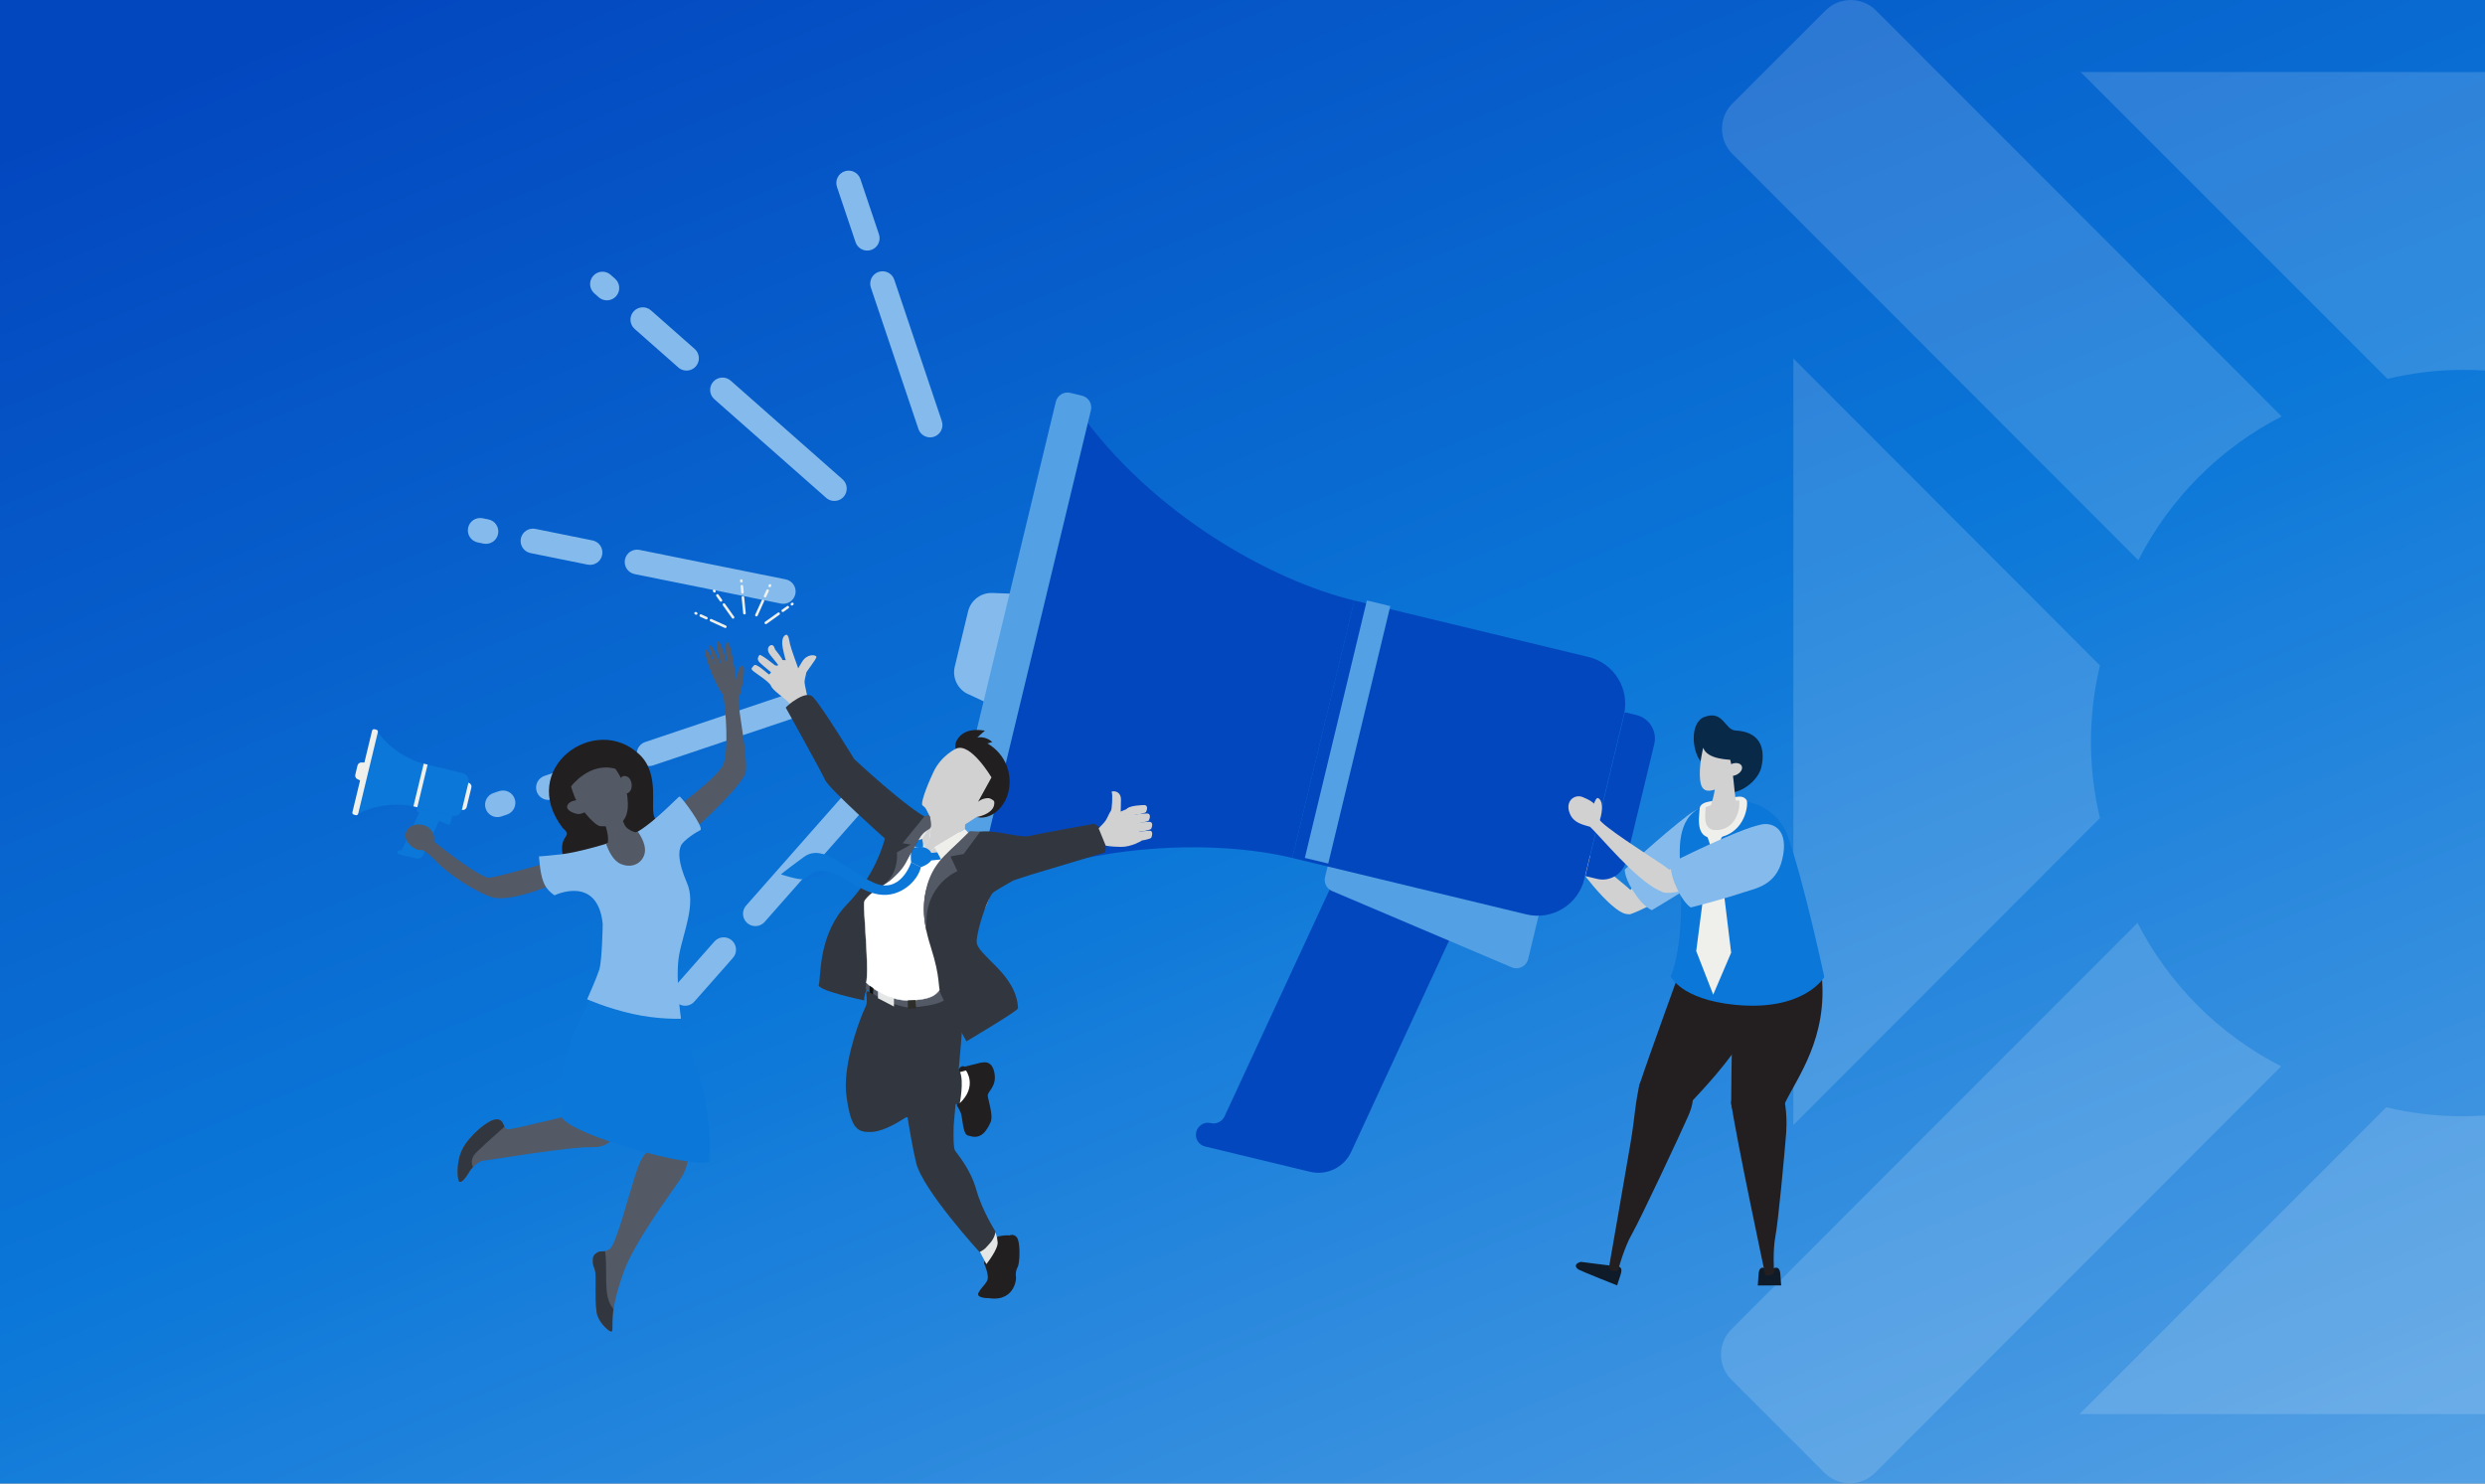
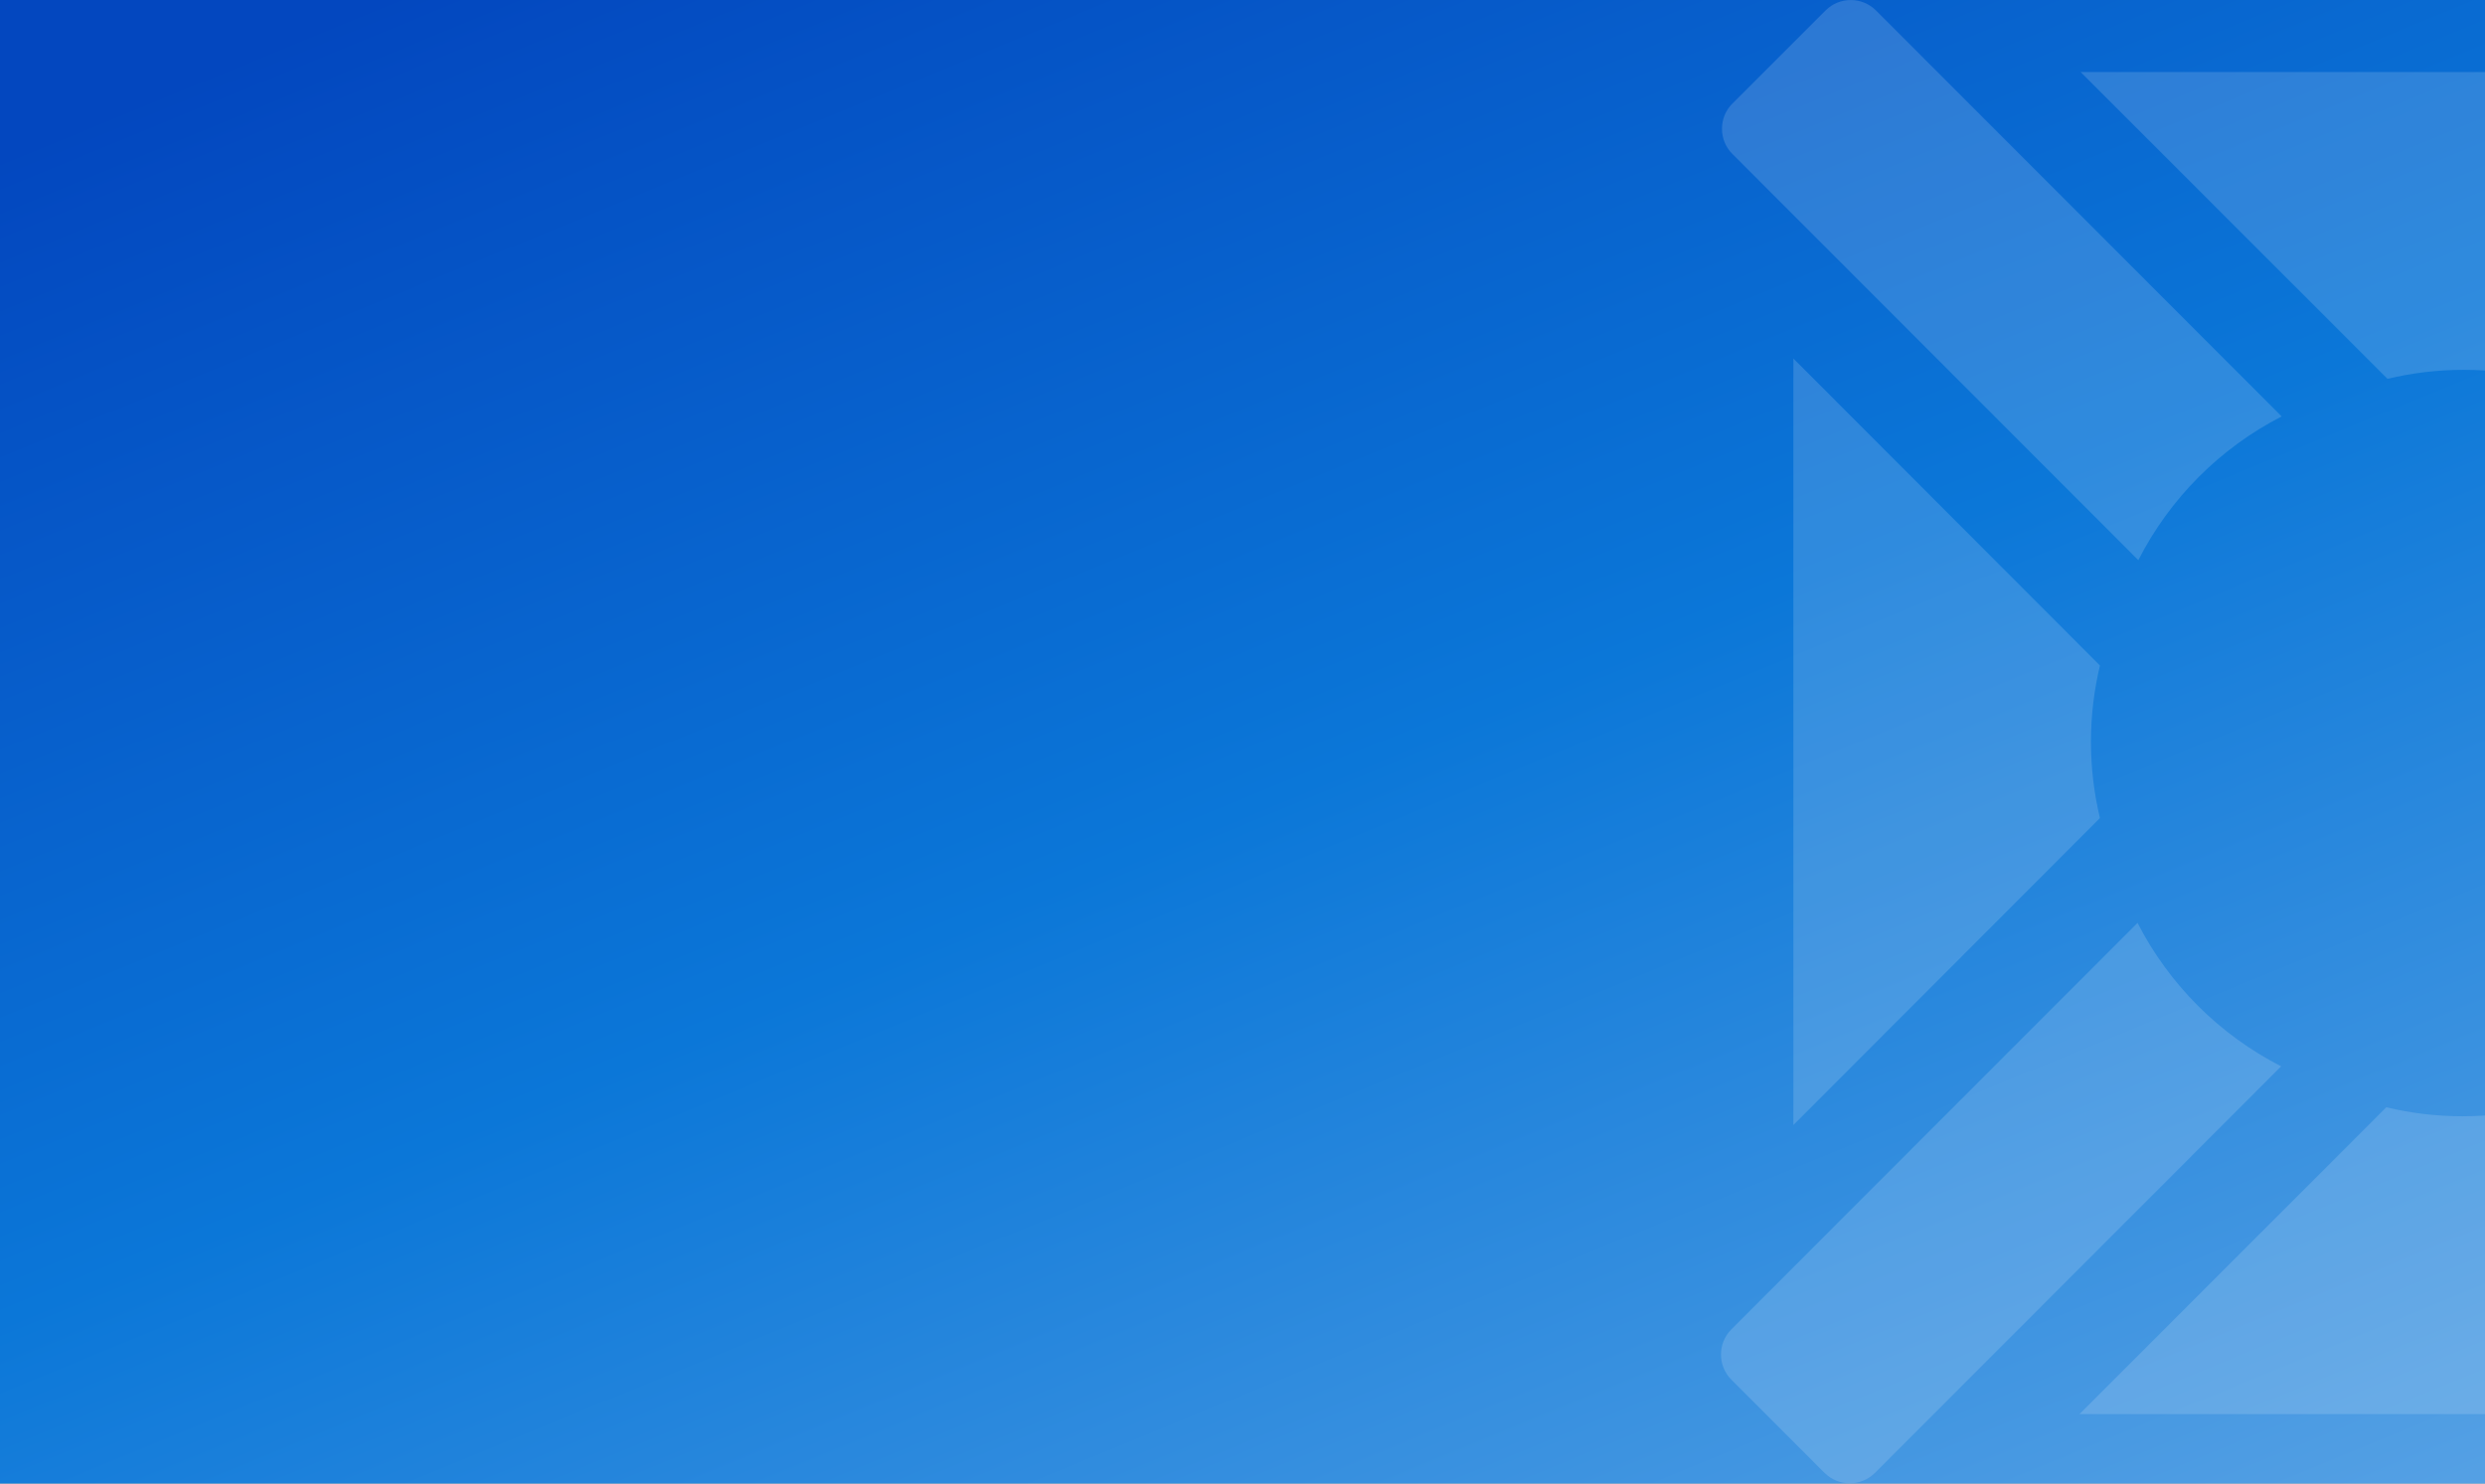
<svg xmlns="http://www.w3.org/2000/svg" width="670" height="400" viewBox="0 0 670 400" fill="none">
  <rect x="0" y="0" width="670" height="400" fill="#808080" stroke="none" />
  <g clip-path="url(#clip0_2228_3271)">
    <rect width="670" height="400" fill="url(#paint0_linear_2228_3271)" />
    <g opacity="0.15" clip-path="url(#clip1_2228_3271)">
      <path d="M767.523 19.424L684.831 102.137C678.227 100.562 671.354 99.716 664.269 99.716C657.184 99.716 650.311 100.562 643.706 102.137L560.976 19.424H767.523ZM467.072 27.955L492.223 2.805C495.948 -0.922 502.053 -0.922 505.778 2.805L615.176 112.282C598.569 120.793 585.014 134.396 576.528 151.035L467.072 41.501C463.347 37.773 463.347 31.663 467.072 27.936V27.955ZM566.179 220.568L483.526 303.338V96.662L566.179 179.432C564.605 186.042 563.76 192.92 563.76 200.01C563.76 207.099 564.605 213.978 566.179 220.587V220.568ZM491.935 397.137L466.803 371.987C463.079 368.26 463.079 362.15 466.803 358.423L576.317 248.83C584.822 265.45 598.415 279.014 615.042 287.507L505.509 397.137C501.785 400.865 495.679 400.865 491.954 397.137H491.935ZM560.688 381.267L643.38 298.554C649.985 300.13 656.858 300.975 663.943 300.975C671.027 300.975 677.901 300.11 684.505 298.554L767.216 381.267H560.688ZM861.216 372.064L836.084 397.214C832.36 400.941 826.254 400.941 822.529 397.214L712.978 287.583C729.604 279.091 743.198 265.527 751.703 248.907L861.216 358.499C864.941 362.227 864.941 368.337 861.216 372.064ZM762.32 179.413L844.974 96.642V303.338L762.32 220.568C763.895 213.958 764.739 207.08 764.739 199.99C764.739 192.901 763.895 186.022 762.32 179.413ZM861.216 41.712L751.78 151.227C743.294 134.589 729.739 120.986 713.131 112.474L822.529 3.016C826.254 -0.711 832.36 -0.711 836.084 3.016L861.216 28.166C864.941 31.894 864.941 38.004 861.216 41.731V41.712Z" fill="white" />
    </g>
    <g clip-path="url(#clip2_2228_3271)">
      <path d="M448.159 242.484C448.159 242.484 441.838 245.766 439.794 246.391C438.323 246.846 437.867 244.76 437.56 243.479C437.264 242.209 440.408 238.461 443.945 236.311C446.645 234.67 448.466 241.933 448.159 242.473V242.484Z" fill="#D1D1D1" />
      <path d="M467.089 231.335C462.621 235.21 445.363 245.395 445.363 245.395C445.363 245.395 443.521 244.728 441.266 241.616C437.878 236.947 438.068 234.458 438.068 234.458C438.068 234.458 447.883 225.332 455.061 219.848C460.736 215.507 467.65 216.216 470.403 221.076C472.647 225.057 469.588 229.165 467.089 231.335Z" fill="#85BBEC" />
      <path d="M421.414 221.722C421.669 221.023 422.611 219.011 423.077 219.223C424.379 219.837 424.22 222.452 422.907 225.417C422.441 226.454 421.923 224.845 421.923 224.845C421.923 224.845 420.896 223.172 421.425 221.711L421.414 221.722Z" fill="#EE9255" />
      <path d="M436.851 245.798C430.794 242.071 422.79 229.768 420.186 226.719C418.269 225.914 415.929 225.237 415.146 222.643C414.034 218.969 417.168 217.307 419.254 218.641C420.048 219.16 423.849 220.727 422.758 224.792C423.224 226.645 434.754 235.814 438.492 238.969C440.175 240.398 442.547 242.706 441.848 244.125C440.736 246.401 439.084 247.164 436.84 245.777L436.851 245.798Z" fill="#D1D1D1" />
      <path d="M261.013 187.143L271.198 191.865L278.8 160.314L267.577 159.88C264.486 159.763 261.744 161.838 261.013 164.845L257.424 179.742C256.704 182.749 258.197 185.851 261.002 187.153L261.013 187.143Z" fill="#85BBEC" />
-       <path d="M427.428 236.205L430.583 236.968C434.066 237.804 437.571 235.666 438.418 232.182L446.019 200.631C446.856 197.148 444.717 193.643 441.234 192.796L438.079 192.034L427.428 236.205Z" fill="#0347BF" />
-       <path d="M365.152 161.913L348.423 231.325C326.338 225.999 289.355 227.1 258.789 243.098L290.732 110.595C310.647 138.768 343.066 156.598 365.152 161.923V161.913Z" fill="#0347BF" />
      <path d="M255.116 244.739L258.271 245.501C260.018 245.925 261.765 244.845 262.188 243.108L294.131 110.605C294.554 108.858 293.474 107.111 291.738 106.688L288.583 105.925C286.836 105.502 285.089 106.582 284.666 108.318L252.723 240.822C252.299 242.569 253.379 244.315 255.116 244.739Z" fill="#54A0E4" />
      <path d="M326.444 302.812C327.947 303.172 329.503 302.42 330.149 301.022L361.033 234.374L395.739 242.738L364.305 310.572C362.357 314.786 357.698 317.031 353.188 315.94L324.919 309.122C323.172 308.698 322.103 306.952 322.526 305.205C322.95 303.458 324.697 302.388 326.444 302.812Z" fill="#0347BF" />
      <path d="M358.133 232.849L357.255 236.491C356.884 238.037 357.678 239.615 359.139 240.239L407.588 260.821C409.43 261.605 411.537 260.546 412.013 258.598L414.914 246.549L358.123 232.86L358.133 232.849Z" fill="#54A0E4" />
      <path d="M348.414 231.325L411.516 246.539C418.483 248.222 425.502 243.934 427.175 236.957L437.826 192.786C439.509 185.819 435.221 178.8 428.244 177.127L365.142 161.913L348.414 231.325Z" fill="#0347BF" />
      <path d="M368.538 161.897L351.809 231.312L358.118 232.833L374.847 163.418L368.538 161.897Z" fill="#54A0E4" />
      <path d="M174.459 281.997C175.592 282.219 176.799 281.859 177.614 280.938L178.673 279.741C179.89 278.365 179.752 276.258 178.376 275.041C177 273.823 174.893 273.961 173.675 275.337L172.616 276.533C171.399 277.91 171.537 280.017 172.913 281.234C173.368 281.637 173.898 281.891 174.459 281.997Z" fill="#85BBEC" />
-       <path d="M184.062 271.102C185.195 271.325 186.402 270.965 187.217 270.043L197.614 258.259C198.832 256.883 198.694 254.776 197.318 253.559C195.941 252.341 193.835 252.479 192.617 253.855L182.22 265.639C181.002 267.015 181.14 269.122 182.516 270.34C182.972 270.742 183.501 270.996 184.062 271.102Z" fill="#85BBEC" />
      <path d="M203.004 249.63C204.136 249.853 205.343 249.493 206.159 248.572L232.765 218.408C233.983 217.031 233.845 214.924 232.469 213.707C231.092 212.489 228.985 212.627 227.768 214.003L201.161 244.167C199.944 245.544 200.081 247.651 201.458 248.868C201.913 249.27 202.442 249.525 203.004 249.63Z" fill="#85BBEC" />
      <path d="M133.453 220.239C134.004 220.356 134.597 220.324 135.168 220.134L136.682 219.625C138.429 219.043 139.361 217.148 138.779 215.411C138.196 213.665 136.301 212.733 134.565 213.315L133.051 213.823C131.304 214.406 130.372 216.301 130.955 218.037C131.346 219.202 132.331 220.017 133.453 220.239Z" fill="#85BBEC" />
      <path d="M147.207 215.613C147.758 215.729 148.351 215.697 148.922 215.507L163.819 210.499C165.566 209.917 166.498 208.021 165.915 206.285C165.333 204.538 163.438 203.606 161.701 204.189L146.805 209.197C145.058 209.779 144.126 211.674 144.708 213.41C145.1 214.575 146.085 215.39 147.207 215.613Z" fill="#85BBEC" />
      <path d="M174.354 206.486C174.904 206.603 175.497 206.571 176.069 206.38L214.195 193.559C215.942 192.976 216.873 191.081 216.291 189.345C215.709 187.598 213.813 186.666 212.077 187.249L173.951 200.07C172.204 200.652 171.273 202.548 171.855 204.284C172.247 205.449 173.231 206.264 174.354 206.486Z" fill="#85BBEC" />
      <path d="M128.807 146.253L130.374 146.571C132.173 146.931 133.931 145.766 134.291 143.967C134.651 142.167 133.486 140.409 131.686 140.049L130.119 139.732C128.32 139.372 126.562 140.536 126.202 142.336C125.842 144.136 127.007 145.894 128.807 146.253Z" fill="#85BBEC" />
      <path d="M143.035 149.123L158.44 152.236C160.24 152.596 161.997 151.431 162.357 149.631C162.717 147.831 161.553 146.074 159.753 145.714L144.348 142.601C142.548 142.241 140.791 143.406 140.431 145.205C140.071 147.005 141.235 148.763 143.035 149.123Z" fill="#85BBEC" />
      <path d="M210.531 162.738C212.331 163.098 214.089 161.934 214.449 160.134C214.809 158.334 213.644 156.576 211.844 156.217L172.416 148.265C170.616 147.905 168.859 149.07 168.499 150.87C168.139 152.67 169.304 154.427 171.103 154.787L210.531 162.738Z" fill="#85BBEC" />
-       <path d="M162.971 80.907C164.104 81.14 165.311 80.77 166.127 79.849C167.344 78.472 167.207 76.365 165.83 75.148L164.634 74.089C163.257 72.871 161.15 73.009 159.933 74.385C158.715 75.762 158.853 77.869 160.229 79.086L161.426 80.145C161.881 80.547 162.41 80.801 162.971 80.907Z" fill="#85BBEC" />
      <path d="M184.444 99.848C185.577 100.071 186.784 99.711 187.599 98.79C188.816 97.413 188.679 95.306 187.302 94.089L175.519 83.692C174.142 82.474 172.035 82.612 170.818 83.988C169.6 85.365 169.738 87.471 171.114 88.689L182.898 99.086C183.353 99.488 183.883 99.742 184.444 99.848Z" fill="#85BBEC" />
      <path d="M224.306 134.999C225.439 135.221 226.646 134.861 227.461 133.94C228.679 132.564 228.541 130.457 227.165 129.239L197.001 102.633C195.625 101.415 193.518 101.553 192.3 102.929C191.082 104.306 191.22 106.413 192.597 107.63L222.76 134.237C223.216 134.639 223.745 134.893 224.306 134.999Z" fill="#85BBEC" />
      <path d="M233.168 67.493C233.719 67.609 234.312 67.577 234.883 67.387C236.63 66.805 237.562 64.909 236.98 63.173L231.972 48.276C231.389 46.529 229.494 45.598 227.758 46.18C226.011 46.762 225.079 48.657 225.662 50.394L230.67 65.29C231.061 66.455 232.046 67.27 233.168 67.493Z" fill="#85BBEC" />
      <path d="M250.119 117.858C250.669 117.974 251.262 117.942 251.834 117.752C253.581 117.17 254.512 115.274 253.93 113.538L241.109 75.412C240.526 73.665 238.631 72.734 236.895 73.316C235.148 73.898 234.216 75.793 234.798 77.53L247.62 115.656C248.012 116.82 248.996 117.635 250.119 117.858Z" fill="#85BBEC" />
      <path d="M96.387 210.097L98.081 210.88L99.341 205.65L97.478 205.576C96.97 205.554 96.504 205.904 96.387 206.401L95.794 208.868C95.678 209.366 95.921 209.885 96.387 210.097Z" fill="#EFEFEB" />
      <path d="M124.01 218.238L124.529 218.366C125.111 218.503 125.693 218.154 125.831 217.571L127.091 212.341C127.228 211.759 126.879 211.177 126.297 211.039L125.778 210.912L124.01 218.238Z" fill="#EFEFEB" />
      <path d="M114.237 205.914L111.463 217.434C107.8 216.555 101.659 216.735 96.588 219.392L101.892 197.402C105.196 202.082 110.574 205.036 114.237 205.914Z" fill="#0B77D8" />
      <path d="M95.413 219.657L95.932 219.784C96.218 219.858 96.514 219.678 96.578 219.382L101.882 197.392C101.956 197.106 101.776 196.809 101.48 196.746L100.961 196.619C100.675 196.545 100.379 196.725 100.315 197.021L95.011 219.001C94.937 219.287 95.117 219.583 95.413 219.647V219.657Z" fill="#EFEFEB" />
      <path d="M107.812 229.292C108.066 229.355 108.32 229.228 108.426 228.995L113.55 217.931L119.31 219.318L114.09 230.573C113.762 231.272 112.989 231.642 112.248 231.462L107.558 230.329C107.272 230.255 107.092 229.969 107.155 229.684C107.229 229.398 107.515 229.218 107.801 229.281L107.812 229.292Z" fill="#0B77D8" />
      <path d="M112.511 217.677L112.363 218.281C112.3 218.535 112.437 218.8 112.681 218.905L120.717 222.325C121.024 222.452 121.373 222.283 121.447 221.955L121.934 219.954L112.511 217.677Z" fill="#0B77D8" />
      <path d="M111.463 217.434L121.934 219.954C123.088 220.229 124.253 219.519 124.528 218.365L126.296 211.039C126.571 209.885 125.862 208.72 124.708 208.445L114.237 205.925L111.463 217.444V217.434Z" fill="#0B77D8" />
      <path d="M114.241 205.893L111.465 217.411L112.515 217.664L115.291 206.146L114.241 205.893Z" fill="#EFEFEB" />
      <path d="M180.855 218.831C180.855 218.831 192.915 210.181 194.884 206.38C196.589 202.971 195.667 190.912 195.011 187.767C194.482 187.238 199.468 187.376 199.204 187.503C199.204 188.032 199.077 188.551 199.077 189.207C199.204 191.695 201.702 204.94 201.046 208.223C200.39 211.367 189.643 221.468 188.193 222.643C186.742 223.818 180.855 218.842 180.855 218.842V218.831Z" fill="#535965" />
      <path d="M149.527 232.076C149.527 232.076 134.45 236.407 131.962 236.661C129.993 236.926 120.03 229.451 117.012 226.825C117.139 226.169 117.139 224.993 116.229 223.808C114.789 221.838 110.85 221.711 109.675 223.935C108.362 226.169 110.85 228.657 112.82 229.175H113.868C114.916 229.705 116.102 230.615 117.542 232.193C120.824 235.602 128.034 240.451 132.618 241.891C137.203 243.331 147.695 239.011 147.695 239.011L149.527 232.066V232.076Z" fill="#535965" />
      <path d="M185.45 225.12C185.45 225.12 177.975 223.151 176.535 220.536C175.095 218.048 178.113 208.868 172.47 203.49C160.41 191.949 139.426 207.291 151.75 223.289C155.032 226.041 149.653 224.602 152.279 232.733C155.032 240.864 175.095 240.726 185.45 225.131V225.12Z" fill="#221F20" />
      <path d="M166.181 263.797C166.181 263.797 160.94 266.941 157.923 276.65C155.043 286.348 156.218 300.123 156.218 300.123C156.218 300.123 139.564 304.188 137.34 304.453C135.106 304.58 136.419 302.219 134.196 301.827C131.962 301.435 126.329 306.412 124.625 309.958C122.92 313.495 123.312 318.217 123.841 318.608C124.371 319 125.419 317.825 126.467 316.12C127.388 314.416 129.347 313.103 130.141 312.976C130.924 312.976 153.741 309.048 160.167 309.302C166.456 309.429 170.914 300.514 172.226 290.287C173.539 279.932 174.715 273.241 173.539 269.313C172.491 265.512 166.202 263.807 166.202 263.807L166.181 263.797Z" fill="#535965" />
      <path d="M176.8 269.175C176.8 269.175 182.962 281.499 184.931 295.136C186.762 308.773 186.106 314.151 183.226 318.206C180.473 322.272 171.029 334.987 168.15 342.981C165.27 350.975 165.132 354.913 165.132 357.01C165.132 358.979 165.132 358.841 164.867 358.979C164.476 359.243 161.85 357.009 161.066 354.648C160.283 352.16 160.802 344.95 160.537 343.108C160.272 341.403 160.008 341.795 159.881 340.747C159.881 339.572 159.616 338.651 160.802 337.867C161.977 336.946 162.771 337.867 164.338 336.819C166.043 335.771 169.187 323.447 171.283 316.893C173.253 310.34 174.693 310.996 175.476 309.291C176.26 307.587 169.05 293.823 169.579 282.812C170.235 271.928 168.795 266.814 176.789 269.175H176.8Z" fill="#535965" />
      <path d="M159.754 267.862C152.671 282.547 150.574 286.475 151.495 301.298C154.375 306.147 186.371 315.062 191.22 313.23C191.485 312.309 192.141 299.074 187.027 285.829C181.913 272.722 181.522 269.577 181.522 269.577L159.754 267.873V267.862Z" fill="#0B77D8" />
      <path d="M162.506 248.985C162.506 248.985 162.379 258.683 161.585 261.436C160.664 264.188 158.303 269.429 158.303 269.429C158.303 269.429 163.543 271.79 170.499 273.357C177.445 274.935 183.607 274.67 183.607 274.67C183.607 274.67 182.029 263.659 183.077 257.624C184.126 251.589 187.8 243.723 185.174 237.963C182.686 232.066 182.94 229.567 183.596 228C184.38 226.423 187.789 224.326 188.837 223.807C189.885 223.151 183.723 214.766 183.205 214.766C182.813 214.766 175.073 223.289 169.705 225.385C164.2 227.481 155.804 229.842 151.092 230.372C146.243 230.901 145.322 230.901 145.322 230.901C145.322 230.901 145.587 235.485 146.497 237.719C147.281 240.08 149.515 241.393 149.515 241.393C149.515 241.393 161.055 235.761 162.495 248.995L162.506 248.985Z" fill="#85BBEC" />
      <path d="M171.939 224.21C171.156 224.739 170.361 225.131 169.705 225.385C167.873 226.041 165.639 226.825 163.416 227.481C164.072 229.451 165.385 232.203 167.482 232.987C171.018 234.427 173.908 232.066 173.908 229.186C173.908 227.354 172.733 225.258 171.939 224.199V224.21Z" fill="#535965" />
      <path d="M136.016 303.786C135.624 303.13 135.624 302.081 134.184 301.817C131.95 301.425 126.318 306.401 124.613 309.948C122.908 313.484 123.3 318.206 123.83 318.598C124.359 318.99 125.407 317.815 126.455 316.11C126.72 315.581 127.112 315.062 127.503 314.67C126.974 313.495 127.239 312.309 127.768 311.525C128.16 310.742 133.665 305.893 136.026 303.786H136.016Z" fill="#32373F" />
      <path d="M165.387 352.954C165.122 354.786 165.122 356.099 165.122 357.02C165.122 358.989 165.122 358.852 164.858 358.989C164.466 359.254 161.84 357.02 161.057 354.659C160.273 352.171 160.792 344.961 160.527 343.119C160.263 341.414 159.998 341.806 159.871 340.758C159.871 339.582 159.606 338.661 160.792 337.878C161.713 337.221 162.232 337.486 163.153 337.348C163.28 338.27 163.418 339.836 163.418 342.07C163.418 347.841 163.418 350.466 165.387 352.954Z" fill="#32373F" />
      <path d="M162.771 221.055C162.771 221.055 164.084 224.728 163.947 226.433C163.947 228.011 163.555 228.011 163.555 228.011C163.555 228.011 166.572 228.402 169.06 227.481C171.549 226.433 172.205 224.601 172.205 224.601C172.205 224.601 169.06 224.21 168.277 222.113C167.356 220.144 167.356 219.625 167.356 219.625C167.356 219.625 164.603 219.096 162.771 221.065V221.055Z" fill="#535965" />
      <path d="M165.915 207.291C165.915 207.291 168.932 211.357 169.197 215.285C169.588 219.085 168.667 220.663 167.619 221.711C166.571 222.759 163.554 222.886 161.849 222.759C160.017 222.495 155.687 216.989 154.904 214.766C153.982 212.405 153.982 212.013 153.982 212.013C153.982 212.013 158.969 205.322 165.915 207.291Z" fill="#535965" />
      <path d="M167.091 211.484C167.091 211.484 166.964 208.996 168.531 209.25C170.235 209.377 170.765 212.002 169.97 213.178C169.187 214.49 168.001 213.707 168.001 213.707L167.08 211.473L167.091 211.484Z" fill="#535965" />
      <path d="M156.208 215.687C156.208 215.687 153.72 215.687 153.063 217C152.28 218.312 154.503 219.361 155.943 219.488C157.256 219.488 158.823 218.312 158.823 218.312L156.197 215.687H156.208Z" fill="#535965" />
      <path d="M199.573 187.227C199.573 187.227 201.362 179.859 200.219 179.509C199.076 179.16 198.525 183.363 198.525 183.363C198.525 183.363 197.106 173.104 196.111 173.104C195.116 173.104 196.09 179.255 196.09 179.255C196.09 179.255 194.618 173.072 193.549 172.892C192.469 172.712 194.576 179.615 194.576 179.615C194.576 179.615 192.173 173.919 191.474 173.972C190.775 174.025 192.977 179.763 192.977 179.763C192.977 179.763 190.828 174.618 190.182 175.211C189.536 175.803 193.083 186.582 196.778 189.334L199.573 187.238V187.227Z" fill="#535965" />
      <path d="M187.197 165.375C187.208 165.491 187.282 165.608 187.398 165.661L187.557 165.735C187.737 165.819 187.938 165.735 188.023 165.565C188.108 165.385 188.023 165.184 187.854 165.1L187.695 165.025C187.515 164.941 187.314 165.025 187.229 165.195C187.197 165.258 187.197 165.311 187.197 165.375Z" fill="#EFEFEB" />
      <path d="M188.594 166.01C188.604 166.127 188.678 166.243 188.795 166.296L190.309 166.984C190.489 167.069 190.69 166.984 190.775 166.815C190.859 166.635 190.775 166.434 190.605 166.349L189.091 165.661C188.911 165.576 188.71 165.661 188.626 165.83C188.594 165.894 188.594 165.947 188.594 166.01Z" fill="#EFEFEB" />
      <path d="M191.348 167.259C191.358 167.376 191.432 167.492 191.549 167.545L195.413 169.303C195.593 169.387 195.794 169.303 195.879 169.133C195.964 168.953 195.879 168.752 195.71 168.667L191.845 166.91C191.665 166.825 191.464 166.91 191.379 167.079C191.348 167.143 191.348 167.196 191.348 167.259Z" fill="#EFEFEB" />
      <path d="M192.183 159.319C192.183 159.382 192.215 159.435 192.246 159.488L192.342 159.626C192.458 159.784 192.67 159.816 192.829 159.71C192.988 159.594 193.019 159.382 192.914 159.223L192.818 159.086C192.702 158.927 192.49 158.895 192.331 159.001C192.225 159.075 192.172 159.202 192.183 159.319Z" fill="#EFEFEB" />
      <path d="M193.072 160.568C193.072 160.632 193.103 160.685 193.135 160.737L194.099 162.093C194.215 162.251 194.427 162.283 194.586 162.177C194.744 162.061 194.776 161.849 194.67 161.69L193.707 160.335C193.59 160.176 193.379 160.145 193.22 160.25C193.114 160.325 193.061 160.452 193.072 160.568Z" fill="#EFEFEB" />
      <path d="M194.829 163.035C194.829 163.098 194.861 163.151 194.893 163.204L197.36 166.666C197.476 166.825 197.688 166.857 197.847 166.751C198.006 166.635 198.037 166.423 197.932 166.264L195.465 162.802C195.348 162.643 195.136 162.611 194.978 162.717C194.872 162.791 194.819 162.918 194.829 163.035Z" fill="#EFEFEB" />
      <path d="M199.52 156.577L199.541 156.746C199.562 156.937 199.731 157.085 199.922 157.064C200.112 157.042 200.261 156.873 200.24 156.682L200.218 156.513C200.197 156.322 200.028 156.174 199.837 156.195C199.647 156.217 199.498 156.386 199.52 156.577Z" fill="#EFEFEB" />
      <path d="M199.668 158.101L199.827 159.753C199.848 159.943 200.017 160.091 200.208 160.07C200.399 160.049 200.547 159.88 200.526 159.689L200.367 158.037C200.346 157.847 200.176 157.699 199.986 157.72C199.795 157.741 199.647 157.91 199.668 158.101Z" fill="#EFEFEB" />
      <path d="M200.368 165.354C200.389 165.544 200.559 165.692 200.749 165.671C200.94 165.65 201.088 165.481 201.067 165.29L200.654 161.055C200.633 160.864 200.463 160.716 200.273 160.737C200.082 160.759 199.934 160.928 199.955 161.119L200.368 165.354Z" fill="#EFEFEB" />
      <path d="M207.176 158.027C207.186 158.143 207.26 158.26 207.377 158.313C207.557 158.398 207.758 158.313 207.843 158.143L207.917 157.985C208.002 157.805 207.917 157.604 207.748 157.519C207.568 157.434 207.366 157.519 207.282 157.688L207.208 157.847C207.176 157.911 207.176 157.963 207.176 158.027Z" fill="#EFEFEB" />
      <path d="M205.926 160.78C205.936 160.896 206.01 161.013 206.127 161.066C206.307 161.15 206.508 161.066 206.593 160.896L207.281 159.382C207.366 159.202 207.281 159.001 207.112 158.916C206.932 158.832 206.73 158.916 206.646 159.086L205.958 160.6C205.926 160.663 205.926 160.716 205.926 160.78Z" fill="#EFEFEB" />
      <path d="M203.596 165.894C203.606 166.01 203.68 166.126 203.797 166.179C203.977 166.264 204.178 166.179 204.263 166.01L206.02 162.146C206.105 161.966 206.02 161.764 205.851 161.68C205.671 161.595 205.47 161.68 205.385 161.849L203.627 165.714C203.596 165.777 203.596 165.83 203.596 165.894Z" fill="#EFEFEB" />
      <path d="M213.158 162.95C213.158 163.014 213.189 163.067 213.221 163.12C213.338 163.278 213.549 163.31 213.708 163.204L213.846 163.109C214.005 162.993 214.036 162.781 213.93 162.622C213.814 162.463 213.602 162.431 213.443 162.537L213.306 162.633C213.2 162.707 213.147 162.834 213.158 162.95Z" fill="#EFEFEB" />
      <path d="M210.701 164.708C210.701 164.771 210.732 164.824 210.764 164.877C210.881 165.036 211.092 165.068 211.251 164.962L212.606 163.998C212.765 163.882 212.797 163.67 212.691 163.511C212.575 163.353 212.363 163.321 212.204 163.427L210.849 164.39C210.743 164.464 210.69 164.591 210.701 164.708Z" fill="#EFEFEB" />
      <path d="M206.126 167.969C206.126 168.032 206.158 168.085 206.19 168.138C206.306 168.297 206.518 168.329 206.677 168.223L210.139 165.756C210.298 165.64 210.33 165.428 210.224 165.269C210.107 165.11 209.896 165.078 209.737 165.184L206.275 167.651C206.169 167.725 206.116 167.852 206.126 167.969Z" fill="#EFEFEB" />
      <path d="M217.9 188.794C217.9 188.572 216.852 184.559 216.926 183.691C217 182.823 217.36 181.807 217.36 181.447C217.36 181.087 220.187 177.677 220.113 177.106C220.039 176.523 217.646 176.163 216.27 178.408C214.893 180.652 215.253 180.292 215.253 180.292C215.253 180.292 213.221 174.787 213.009 173.707C212.786 172.617 212.575 170.88 211.855 171.177C211.135 171.462 210.627 172.627 211.061 174.798C211.495 176.968 211.855 177.984 211.855 177.984C211.855 177.984 210.807 178.059 210.902 177.836C210.987 177.614 208.964 175.083 208.964 175.083C208.964 175.083 208.679 173.781 207.948 173.929C207.228 174.078 206.794 174.946 207.228 175.888C207.662 176.83 209.981 179.191 209.758 179.382C209.536 179.583 208.964 179.382 208.964 179.382C208.964 179.382 205.058 176.248 204.761 176.608C204.475 176.968 203.967 177.762 204.761 178.567C205.555 179.361 207.874 181.245 207.874 181.245C207.874 181.245 207.514 181.902 207.292 181.828C207.069 181.754 203.893 178.683 203.311 179.382C202.728 180.081 202.294 180.229 203.025 180.885C203.745 181.542 207.44 183.786 207.874 184.94C208.308 186.094 211.272 188.053 212.511 189.281L213.739 190.509L217.9 188.805V188.794Z" fill="#D1D1D1" />
      <path d="M272.14 333.113C272.14 333.113 273.707 332.383 274.417 334.119C275.126 335.856 274.904 340.641 274.417 341.531C273.929 342.431 273.76 343.405 273.929 344.326C274.088 345.247 273.104 352.573 263.818 349.291C263.818 349.291 272.521 344.59 272.14 333.103V333.113Z" fill="#221F20" />
      <path d="M272.744 342.102C272.035 343.246 273.125 347.968 270.246 349.217C267.366 350.466 262.919 350.191 263.84 348.508C264.052 348.127 264.285 347.788 264.518 347.481C265.312 346.443 266.148 345.765 266.307 344.76C266.508 343.457 265.481 340.969 265.481 340.969C265.481 340.969 266.508 340.472 267.514 339.032C268.594 337.475 269.579 335.39 269.007 333.41C269.007 333.41 272.808 332.436 273.401 333.791C273.994 335.146 273.454 340.959 272.744 342.102Z" fill="#221F20" />
      <path d="M268.996 333.41C268.996 333.41 269.62 332.944 269.684 334.786C269.737 336.629 267.662 340.726 266.296 341.054C264.941 341.382 265.417 340.175 265.417 340.175L269.006 333.41H268.996Z" fill="#221F20" />
      <path d="M263.702 336.565L265.947 340.832C265.947 340.832 269.133 336.851 268.985 334.966C268.837 333.082 268.329 332.298 268.329 332.298L263.691 336.565H263.702Z" fill="#E5E6E6" />
      <path d="M264.072 286.729C264.072 286.729 267.196 285.183 268.053 288.984C268.953 293.008 266.169 294.193 266.317 295.506C266.465 296.809 267.905 300.864 267.037 302.674C266.169 304.485 264.644 307.597 261.097 306.147C257.551 304.696 264.072 286.729 264.072 286.729Z" fill="#221F20" />
      <path d="M265.533 293.982C264.824 295.94 265.438 300.07 265.004 302.526C264.57 304.993 262.474 306.073 261.097 306.147C260.324 306.189 259.911 304.834 259.657 303.415C259.456 302.314 259.34 301.181 259.213 300.641C259.064 300.006 258.736 299.35 258.461 298.852C258.207 298.397 257.984 298.1 257.984 298.1L260.123 287.597L264.21 286.581C266.169 286.581 266.243 292.012 265.533 293.971V293.982Z" fill="#221F20" />
      <path d="M260.124 287.608C260.124 287.608 261.532 287.608 262.178 290.573C262.834 293.537 262.453 298.587 258.398 297.55L258.355 288.466C258.355 288.466 259.128 287.026 260.124 287.598V287.608Z" fill="#221F20" />
      <path d="M259.732 292.902C259.636 295.263 258.779 297.455 258.779 297.455L244.073 301.361C244.073 301.361 240.06 304.167 236.534 304.982C236.016 305.099 235.507 305.183 235.02 305.205C231.251 305.353 229.441 304.548 228.213 295.496C227.175 287.883 231.008 277.042 232.702 272.923C233.019 272.15 233.263 271.61 233.39 271.377C234.152 269.927 233.22 267.312 233.718 267.28C235.38 267.163 247.514 271.377 247.514 271.377L243.893 288.466H258.366C259.52 289.588 259.806 291.271 259.742 292.891L259.732 292.902Z" fill="#32373F" />
      <path d="M266.445 335.728C265.608 336.575 265.831 336.65 264.115 337.602C264.115 337.602 248.795 320.864 247.006 313.526C245.217 306.2 243.078 290.393 243.078 290.393L243.893 280.779C243.893 280.779 238.229 271.864 238.864 269.8C239.499 267.735 247.017 264.929 247.017 264.929L251.019 265.554L258.017 266.645C258.017 266.645 259.7 273.378 259.425 277.349C259.15 281.319 257.149 303.203 257.149 303.203C257.149 303.203 256.874 309.122 257.477 310.159C258.07 311.186 261.585 314.987 263.216 320.747C264.846 326.507 268.34 331.938 268.34 331.938C268.34 331.938 268.594 333.547 266.445 335.718V335.728Z" fill="#32373F" />
      <path d="M258.853 289.059L260.442 288.625C260.442 288.625 263.628 292.828 258.779 297.455C258.779 297.455 259.933 291.653 258.853 289.048V289.059Z" fill="white" />
      <path d="M232.966 269.736C232.966 268.413 233.845 261.817 241.616 265.088C247.238 267.46 235.846 233.802 235.846 233.802C235.846 233.802 230.531 243.797 228.149 246.19C218.313 256.026 232.966 269.736 232.966 269.736Z" fill="#32373F" />
      <path d="M233.58 264.94L233.4 266.645C233.4 266.645 238.652 270.668 244.846 271.674C244.846 271.674 251.96 271.43 254.533 269.736L253.421 267.269L233.58 264.94Z" fill="#535965" />
      <path d="M236.715 267.291V269.154L241.024 271.388V269.186L236.715 267.291Z" fill="#E5E6E6" />
      <path d="M265.533 229.821L264.284 228.159C264.284 228.159 252.394 219.509 249.218 220.843C249.218 220.843 243.734 222.622 240.631 226.041C237.54 229.461 232.648 238.916 232.977 244.94C233.305 250.965 234.226 262.05 233.57 264.951C233.57 264.951 238.673 270.054 245.523 269.726C252.373 269.398 252.479 267.608 253.781 266.465C255.083 265.321 255.74 262.992 255.74 262.992C255.74 262.992 254.628 257.561 256.269 253.654C257.91 249.747 263.119 247.767 264.591 246.137C266.063 244.506 266.867 241.298 266.867 241.298" fill="white" />
      <path d="M265.533 229.821L264.284 228.159C264.284 228.159 252.394 219.509 249.218 220.843C249.218 220.843 243.734 222.622 240.631 226.041C237.54 229.461 232.648 238.916 232.977 244.94C233.305 250.965 234.226 262.05 233.57 264.951C233.57 264.951 238.673 270.054 245.523 269.726C252.373 269.398 252.479 267.608 253.781 266.465C255.083 265.321 255.74 262.992 255.74 262.992C255.74 262.992 254.628 257.561 256.269 253.654C257.91 249.747 263.119 247.767 264.591 246.137C266.063 244.506 266.867 241.298 266.867 241.298" stroke="#EEF1F4" stroke-width="0.12" stroke-miterlimit="10" />
      <path d="M260.071 197.519C261.734 196.682 263.703 196.714 265.556 196.989C264.868 197.603 264.179 198.228 263.491 198.842C264.931 198.588 266.477 199.064 267.536 200.091C267.091 200.208 266.646 200.324 266.212 200.441C268.573 201.775 270.458 203.945 271.432 206.476C272.406 209.006 272.48 211.875 271.622 214.448C270.68 217.286 268.404 219.848 265.46 220.367C264.571 220.525 263.608 220.472 262.824 220.038C262.147 219.668 261.66 219.033 261.225 218.397C259.468 215.856 258.303 212.924 257.795 209.885C257.53 208.35 257.446 206.793 257.52 205.237C257.562 204.464 257.721 203.691 257.763 202.918C257.795 202.347 257.583 201.881 257.562 201.32C257.488 199.731 258.748 198.207 260.103 197.529L260.071 197.519Z" fill="#221F20" />
      <path d="M249.219 228.445C249.219 228.445 250.447 226.486 250.669 225.766C250.892 225.046 251.177 221.129 250.669 220.112C250.161 219.096 249.219 217.211 249.219 217.211C249.219 217.211 262.178 218.662 262.4 218.8C262.623 218.948 263.321 220.271 263.321 220.271L260.23 222.283L260.156 223.511L251.972 228.434L250.881 229.811C250.881 229.811 249.727 228.222 249.219 228.434V228.445Z" fill="#D1D1D1" />
      <path d="M257.762 201.859C257.762 201.859 253.781 203.67 251.674 208.159C249.578 212.648 248.201 216.629 248.709 217.137C249.218 217.646 252.913 220.832 255.729 220.832C258.556 220.832 261.16 219.382 261.16 219.382C261.16 219.382 260.959 219.795 261.15 220.102C261.287 220.324 261.637 220.494 262.611 220.398C264.188 220.239 267.206 219.403 267.926 217.423C268 217.211 268.233 216.28 267.958 215.941C267.735 215.666 266.846 215.21 266.613 215.2C264.802 215.126 263.701 216.195 263.701 216.195L267.322 209.61C267.322 209.61 261.669 200.049 257.762 201.859Z" fill="#D1D1D1" />
      <path d="M246.984 226.698L246.582 228.445C246.582 228.445 248.509 228.159 248.89 228.445V226.094C248.89 226.094 247.937 226.179 247.609 226.094C247.281 226.01 246.984 226.708 246.984 226.708V226.698Z" fill="#0B77D8" />
      <path d="M250.52 220.832L244.877 227.354L248.604 226.2L250.954 222.357L250.827 220.832H250.52Z" fill="#E5E6E6" />
      <path d="M264.284 228.148L254.364 232.86L251.971 228.445L260.155 223.521L264.284 228.148Z" fill="#EEEEEA" />
      <path d="M251.97 228.445L250.467 230.266H252.965L251.97 228.445Z" fill="#D1D2D3" />
      <path d="M249.218 228.445C249.218 228.445 250.562 226.708 250.7 225.607C250.848 224.517 250.943 222.357 250.943 222.357L248.604 226.19L249.218 228.434V228.445Z" fill="#D1D2D3" />
      <path d="M252.711 229.821L251.113 229.98L250.943 232.013L253.738 231.716L252.711 229.821Z" fill="#0B77D8" />
      <path d="M246.477 228.561C246.477 228.561 249.706 227.471 251.125 229.969C252.533 232.468 248.298 233.802 248.298 233.802L245.661 232.5C245.661 232.5 245.174 228.667 246.477 228.561Z" fill="#0B77D8" />
      <path d="M250.52 220.832C250.52 220.832 243.945 234.48 239.816 237.518C235.687 240.557 233.358 240.801 231.177 246.56C229.006 252.32 232.045 265.078 232.045 265.078L232.955 269.726C232.955 269.726 220.102 267.036 220.748 265.512C221.362 264.083 220.483 253.41 227.079 245.279C227.492 244.771 227.937 244.273 228.413 243.786C236.449 235.528 238.567 226.073 238.567 226.073C238.567 226.073 223.575 212.722 222.484 210.33C221.394 207.937 211.844 190.774 211.844 190.774C211.844 190.774 212.67 189.917 213.792 189.133C215.253 188.117 217.805 186.56 219.16 187.905C221.553 190.298 230.319 204.676 230.319 204.676C230.319 204.676 244.877 218.291 250.52 220.822V220.832Z" fill="#32373F" />
      <path d="M245.662 232.5C245.662 232.5 242.814 241.404 235.424 237.931C228.034 234.458 221.956 227.238 216.737 231.06C211.528 234.882 210.543 235.75 210.543 235.75C210.543 235.75 215.212 237.275 216.514 237.052C217.817 236.83 218.473 234.331 222.814 234.882C227.155 235.422 231.284 240.313 237.044 241.182C242.803 242.05 247.472 237.486 248.288 233.791L245.651 232.489L245.662 232.5Z" fill="#0B77D8" />
      <path d="M298.134 228.148C298.134 229.133 297.996 229.811 297.996 229.811C297.996 229.811 283.48 234.226 280.304 235.136C277.128 236.047 273.189 237.412 273.189 237.412C273.189 237.412 269.462 239.498 267.97 240.493C266.477 241.489 263.523 250.086 263.322 253.781C263.121 257.476 274.1 262.441 274.481 271.864C274.513 272.521 260.569 280.768 260.569 280.768C260.569 280.768 259.997 279.752 259.193 278.291C257.34 274.945 254.206 269.249 253.708 268.106C252.692 265.798 253.782 264.199 250.945 255.295C248.107 246.391 248.563 240.737 251.961 234.66C255.37 228.572 261.564 225.099 261.564 225.099C265.672 222.484 274.407 226.179 277.668 225.385C280.929 224.591 295.053 222.103 295.053 222.103C297.668 223.479 298.123 226.317 298.123 228.138L298.134 228.148Z" fill="#32373F" />
      <path d="M261.5 224.093L264.285 224.231L259.817 230.266L256.27 230.912L258.123 234.882C258.123 234.882 249.462 238.408 249.769 249.355V250.943C249.769 250.943 246.233 237.984 255.486 229.969L261.479 224.093H261.5Z" fill="#535965" />
      <path d="M249.219 220.155L243.353 227.354L245.577 227.714L241.839 229.811C241.839 229.811 242.485 235.517 238.25 238.461C241.765 236.332 243.48 234.077 244.391 232.341C244.751 231.653 245.704 229.705 247.228 227.142C248.255 225.417 248.668 224.866 249.335 224.337C250.426 223.469 250.955 223.553 251.05 222.664C251.135 221.849 250.775 220.345 250.68 220.102C250.426 219.477 249.42 220.059 249.229 220.144L249.219 220.155Z" fill="#535965" />
      <path d="M234.459 265.787V267.566L235.37 268.127L235.486 266.496L234.459 265.787Z" fill="#10120F" />
      <path d="M244.771 269.736V271.928H247.016L246.794 269.641L244.771 269.736Z" fill="#2D2E29" />
      <path d="M296.746 222.77C296.746 222.77 297.614 221.955 298.101 221.245C298.588 220.536 299.192 218.969 299.51 218.641C299.827 218.312 300.049 214.003 299.732 213.612C299.404 213.209 302.283 212.892 302.231 215.655L302.178 218.429L302.156 218.831C302.156 218.831 303.988 218.069 304.835 217.688C305.682 217.307 307.768 226.708 307.768 226.708C307.768 226.708 305.036 228.371 302.252 228.339C299.478 228.307 298.123 228.011 298.123 228.011L296.217 223.342L296.746 222.78V222.77Z" fill="#D1D1D1" />
      <path d="M308.319 217.074C308.319 217.074 304.422 217.127 303.766 218.154C303.11 219.191 303.808 219.71 304.899 219.784C305.989 219.858 308.806 219.244 308.975 218.969C309.134 218.694 309.833 216.978 308.319 217.063V217.074Z" fill="#D1D1D1" />
      <path d="M309.08 219.34C309.08 219.34 305.184 219.392 304.528 220.419C303.871 221.457 304.57 221.976 305.661 222.05C306.751 222.124 309.567 221.51 309.737 221.235C309.896 220.959 310.594 219.244 309.08 219.329V219.34Z" fill="#D1D1D1" />
      <path d="M309.705 221.595C309.705 221.595 305.809 221.648 305.153 222.675C304.496 223.712 305.195 224.231 306.286 224.305C307.376 224.379 310.192 223.765 310.362 223.49C310.521 223.215 311.219 221.499 309.705 221.584V221.595Z" fill="#D1D1D1" />
      <path d="M309.822 223.987C309.822 223.987 306.445 224.04 305.873 225.067C305.301 226.105 305.915 226.624 306.858 226.698C307.8 226.772 310.246 226.158 310.394 225.883C310.532 225.607 311.135 223.892 309.833 223.977L309.822 223.987Z" fill="#D1D1D1" />
      <path d="M453.822 259.329C453.822 259.329 443.849 286.793 442.08 292.372C440.312 297.952 450.381 303.108 455.971 297.147C461.562 291.197 469.163 282.833 471.937 275.655C474.711 268.476 475.082 262.335 471.524 256.11C467.967 249.874 456.501 251.928 453.822 259.329Z" fill="#231F20" />
      <path d="M426.21 340.228C426.21 340.228 435.103 341.372 435.76 341.425C436.49 341.478 437.665 341.52 436.935 343.701C436.204 345.882 436.014 346.581 436.014 346.581C436.014 346.581 426.665 342.875 425.712 342.356C424.759 341.838 424.262 340.768 426.21 340.228Z" fill="#0F1B29" />
      <path d="M441.912 292.955C440.504 299.985 440.98 300.123 439.54 308.667C438.09 317.222 433.791 341.827 433.791 341.827C433.791 341.827 434.215 342.6 434.934 342.695C436.014 342.843 436.311 342.293 436.311 342.293C436.311 342.293 437.91 336.322 440.027 332.669C442.145 329.016 453.177 305.512 455.231 300.779C457.285 296.057 457.158 291.854 451.599 289.969C446.041 288.085 442.526 289.863 441.912 292.955Z" fill="#231F20" />
      <path d="M467.332 259.276C467.332 259.276 466.739 291.6 466.76 297.338C466.781 303.066 477.708 304.866 481.149 297.645C484.59 290.424 492.89 279.858 491.143 262.854C489.809 249.895 467.628 251.579 467.343 259.276H467.332Z" fill="#231F20" />
      <path d="M474.13 343.616C474.14 343.394 474.172 343.203 474.204 343.023C474.479 341.446 475.421 341.774 476.035 341.975C476.152 342.007 476.533 342.113 477.073 342.261C477.613 342.113 477.994 342.007 478.111 341.975C478.725 341.774 479.656 341.446 479.942 343.023C479.974 343.193 480.006 343.383 480.016 343.616C480.154 345.861 480.249 346.57 480.249 346.57C480.249 346.57 478.873 346.57 477.084 346.591C475.305 346.591 473.918 346.591 473.918 346.591C473.918 346.591 474.003 345.892 474.14 343.637L474.13 343.616Z" fill="#101B29" />
      <path d="M466.75 297.327C467.936 306.052 475.94 343.711 475.94 343.711C475.94 343.711 476.141 344.071 477.179 343.839C478.195 343.616 478.322 342.97 478.322 342.97C478.322 342.97 477.91 337.359 478.693 333.293C479.476 329.228 481.192 310.53 481.583 305.49C481.965 300.461 481.414 290.022 475.665 290.064C469.916 290.107 466.613 296.311 466.75 297.317V297.327Z" fill="#231F20" />
      <path d="M461.763 216.682C452.722 218.397 452.584 226.603 453.008 233.453C454.373 255.729 450.445 263.236 450.445 263.236C450.445 263.236 453.177 269.472 467.788 270.922C486.464 272.775 491.864 263.426 491.864 263.426C491.864 263.426 486.39 237.72 481.954 225.258C480.408 220.917 475.358 215.697 467.83 215.93C465.681 215.994 463.997 216.269 461.774 216.693L461.763 216.682Z" fill="#0B77D8" />
      <path d="M458.958 205.745C456.163 203.151 455.411 194.808 459.572 193.294C464.718 191.41 464.972 196.809 467.968 196.968C474.479 197.307 476.015 201.605 474.935 206.677C474.257 209.821 470.922 212.807 467.619 213.591C466.306 213.908 467.735 208.943 464.527 207.122C461.319 205.29 458.969 205.756 458.969 205.756L458.958 205.745Z" fill="#082947" />
      <path d="M458.259 218.006C458.079 220.758 456.903 226.92 463.277 225.83C470.763 224.549 471.44 216.566 470.911 215.74C469.714 213.855 466.856 215.306 464.971 215.655C463.087 216.005 458.417 215.676 458.259 218.016V218.006Z" fill="#EFEFEB" />
      <path d="M468.911 215.814C468.541 215.825 468.17 215.846 467.789 215.888C465.65 216.079 463.988 216.449 461.786 217C461.087 217.169 460.462 217.381 459.88 217.635C459.859 219.414 458.705 224.464 463.522 223.765C468.466 223.056 469.229 217.476 468.911 215.814Z" fill="#D1D1D1" />
      <path d="M468.117 216.481C467.333 211.78 467.513 209.101 466.518 204.888C466.539 204.739 460.345 204.909 459.213 201.616C459.213 201.616 458.217 205.544 458.302 208.932C458.376 212.129 459.064 213.961 462.336 212.902C462.114 214.427 461.595 216.216 461.171 217.497C460.303 220.081 461.923 221.235 463.193 221.468C464.464 221.701 468.942 221.468 468.106 216.481H468.117Z" fill="#D1D1D1" />
      <path d="M469.608 206.55C469.958 207.365 469.27 208.434 468.063 208.953C466.866 209.461 465.606 209.228 465.257 208.413C464.908 207.598 465.596 206.528 466.803 206.01C467.999 205.491 469.259 205.734 469.608 206.55Z" fill="#D1D1D1" />
      <path d="M460.143 225.004L461.065 227.725L463.203 227.82L464.94 224.284C464.94 224.284 461.541 223.045 460.133 225.004H460.143Z" fill="#EFEFEB" />
      <path d="M461.066 227.725L457.328 256.428L461.913 268.18L466.751 256.862L463.204 227.82C463.204 227.82 462.474 226.433 461.066 227.725Z" fill="#EFEFEB" />
      <path d="M429.398 217.826C429.567 217.106 430.298 214.999 430.785 215.168C432.151 215.645 432.267 218.249 431.283 221.351C430.933 222.442 430.245 220.896 430.245 220.896C430.245 220.896 429.038 219.34 429.409 217.836L429.398 217.826Z" fill="#D1D1D1" />
      <path d="M447.333 240.112C440.906 237.063 431.642 225.681 428.72 222.929C426.73 222.336 424.326 221.912 423.278 219.424C421.775 215.888 424.718 213.897 426.931 215.009C427.778 215.433 431.727 216.587 431.081 220.748C431.738 222.547 444.189 230.414 448.244 233.156C450.075 234.395 452.68 236.428 452.14 237.921C451.282 240.303 449.726 241.234 447.344 240.102L447.333 240.112Z" fill="#D1D1D1" />
      <path d="M454.469 231.875C454.469 231.875 448.328 235.475 446.708 236.883C445.544 237.889 447.068 239.382 447.979 240.324C448.9 241.256 453.738 240.578 457.444 238.736C460.271 237.317 455.094 231.918 454.469 231.886V231.875Z" fill="#D1D1D1" />
      <path d="M474.86 222.304C468.094 223.723 450.508 232.68 450.508 232.68C450.508 232.68 450.096 234.596 451.525 238.153C453.674 243.5 455.876 244.675 455.876 244.675C455.876 244.675 463.468 242.791 470.138 240.589C473.399 239.519 478.862 238.725 480.535 231.684C482.441 223.659 478.079 221.626 474.839 222.304H474.86Z" fill="#85BBEC" />
    </g>
  </g>
  <defs>
    <linearGradient id="paint0_linear_2228_3271" x1="557.093" y1="442.37" x2="335.333" y2="-96.619" gradientUnits="userSpaceOnUse">
      <stop stop-color="#54A0E4" />
      <stop offset="0.5" stop-color="#0B77D8" />
      <stop offset="1" stop-color="#0347BF" />
    </linearGradient>
    <clipPath id="clip0_2228_3271">
      <rect width="670" height="400" fill="white" />
    </clipPath>
    <clipPath id="clip1_2228_3271">
      <rect width="400" height="400" fill="white" transform="translate(464)" />
    </clipPath>
    <clipPath id="clip2_2228_3271">
-       <rect width="396.853" height="313" fill="white" transform="translate(95 46)" />
-     </clipPath>
+       </clipPath>
  </defs>
</svg>